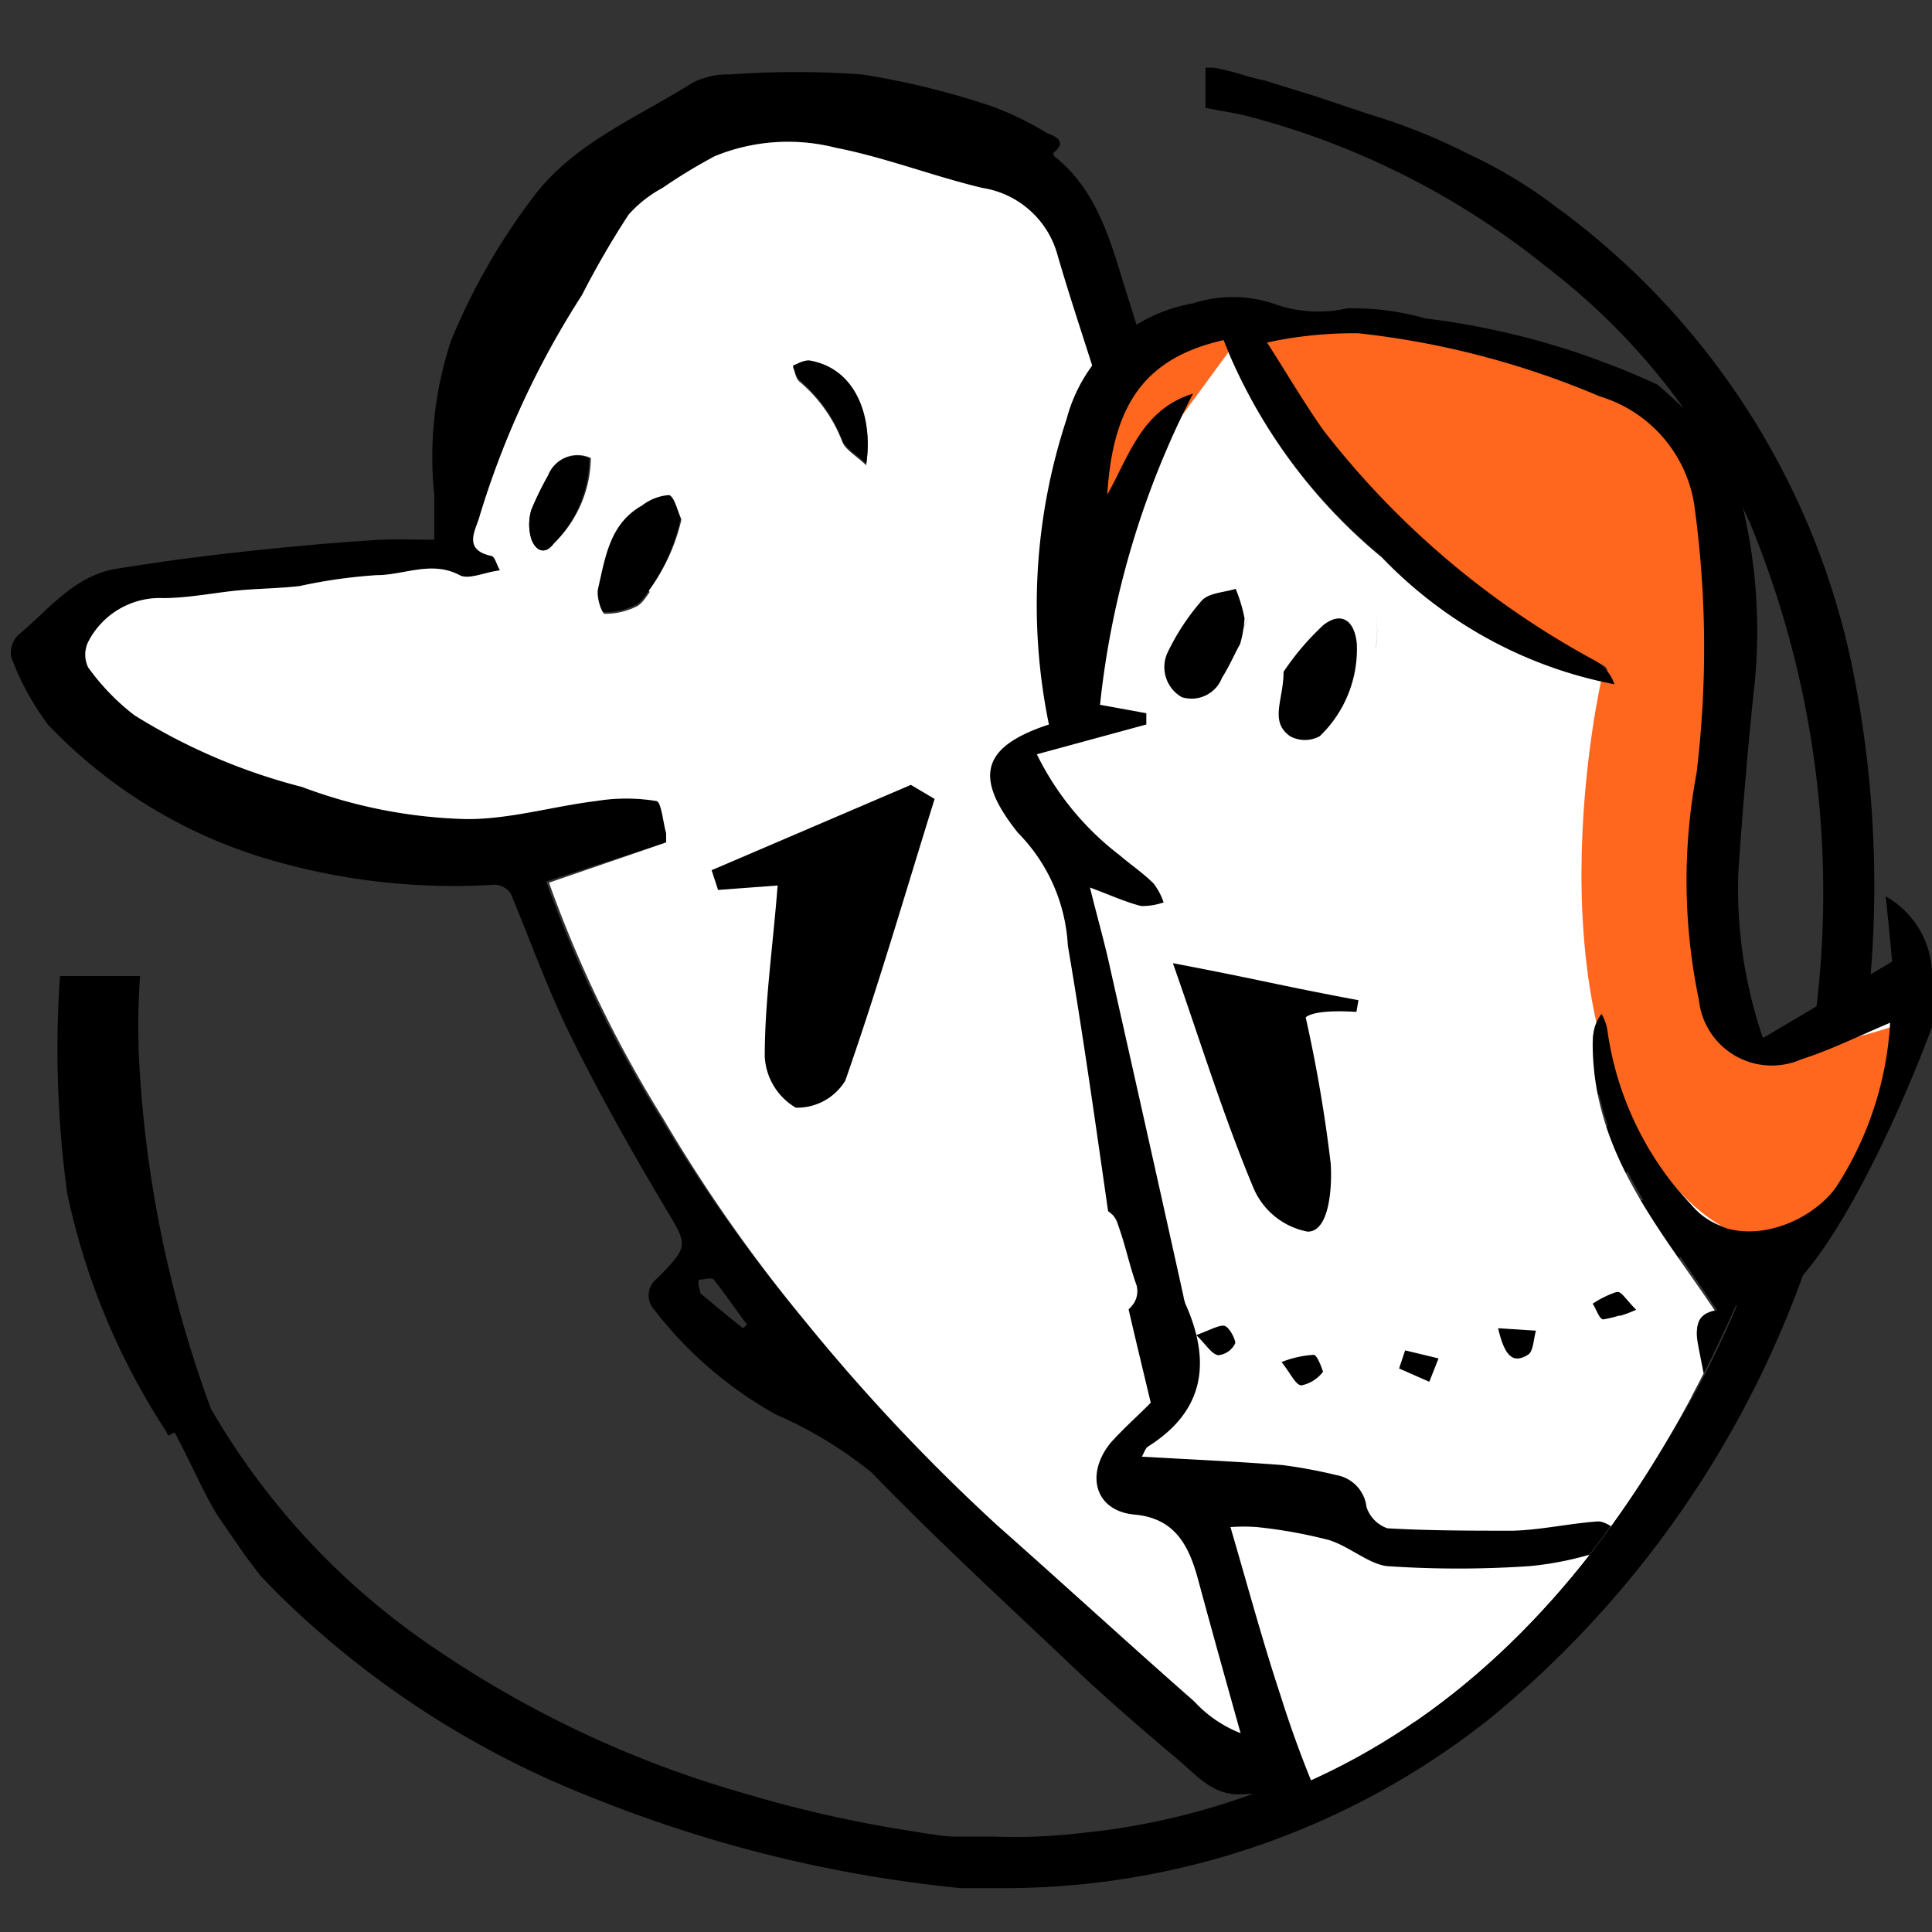
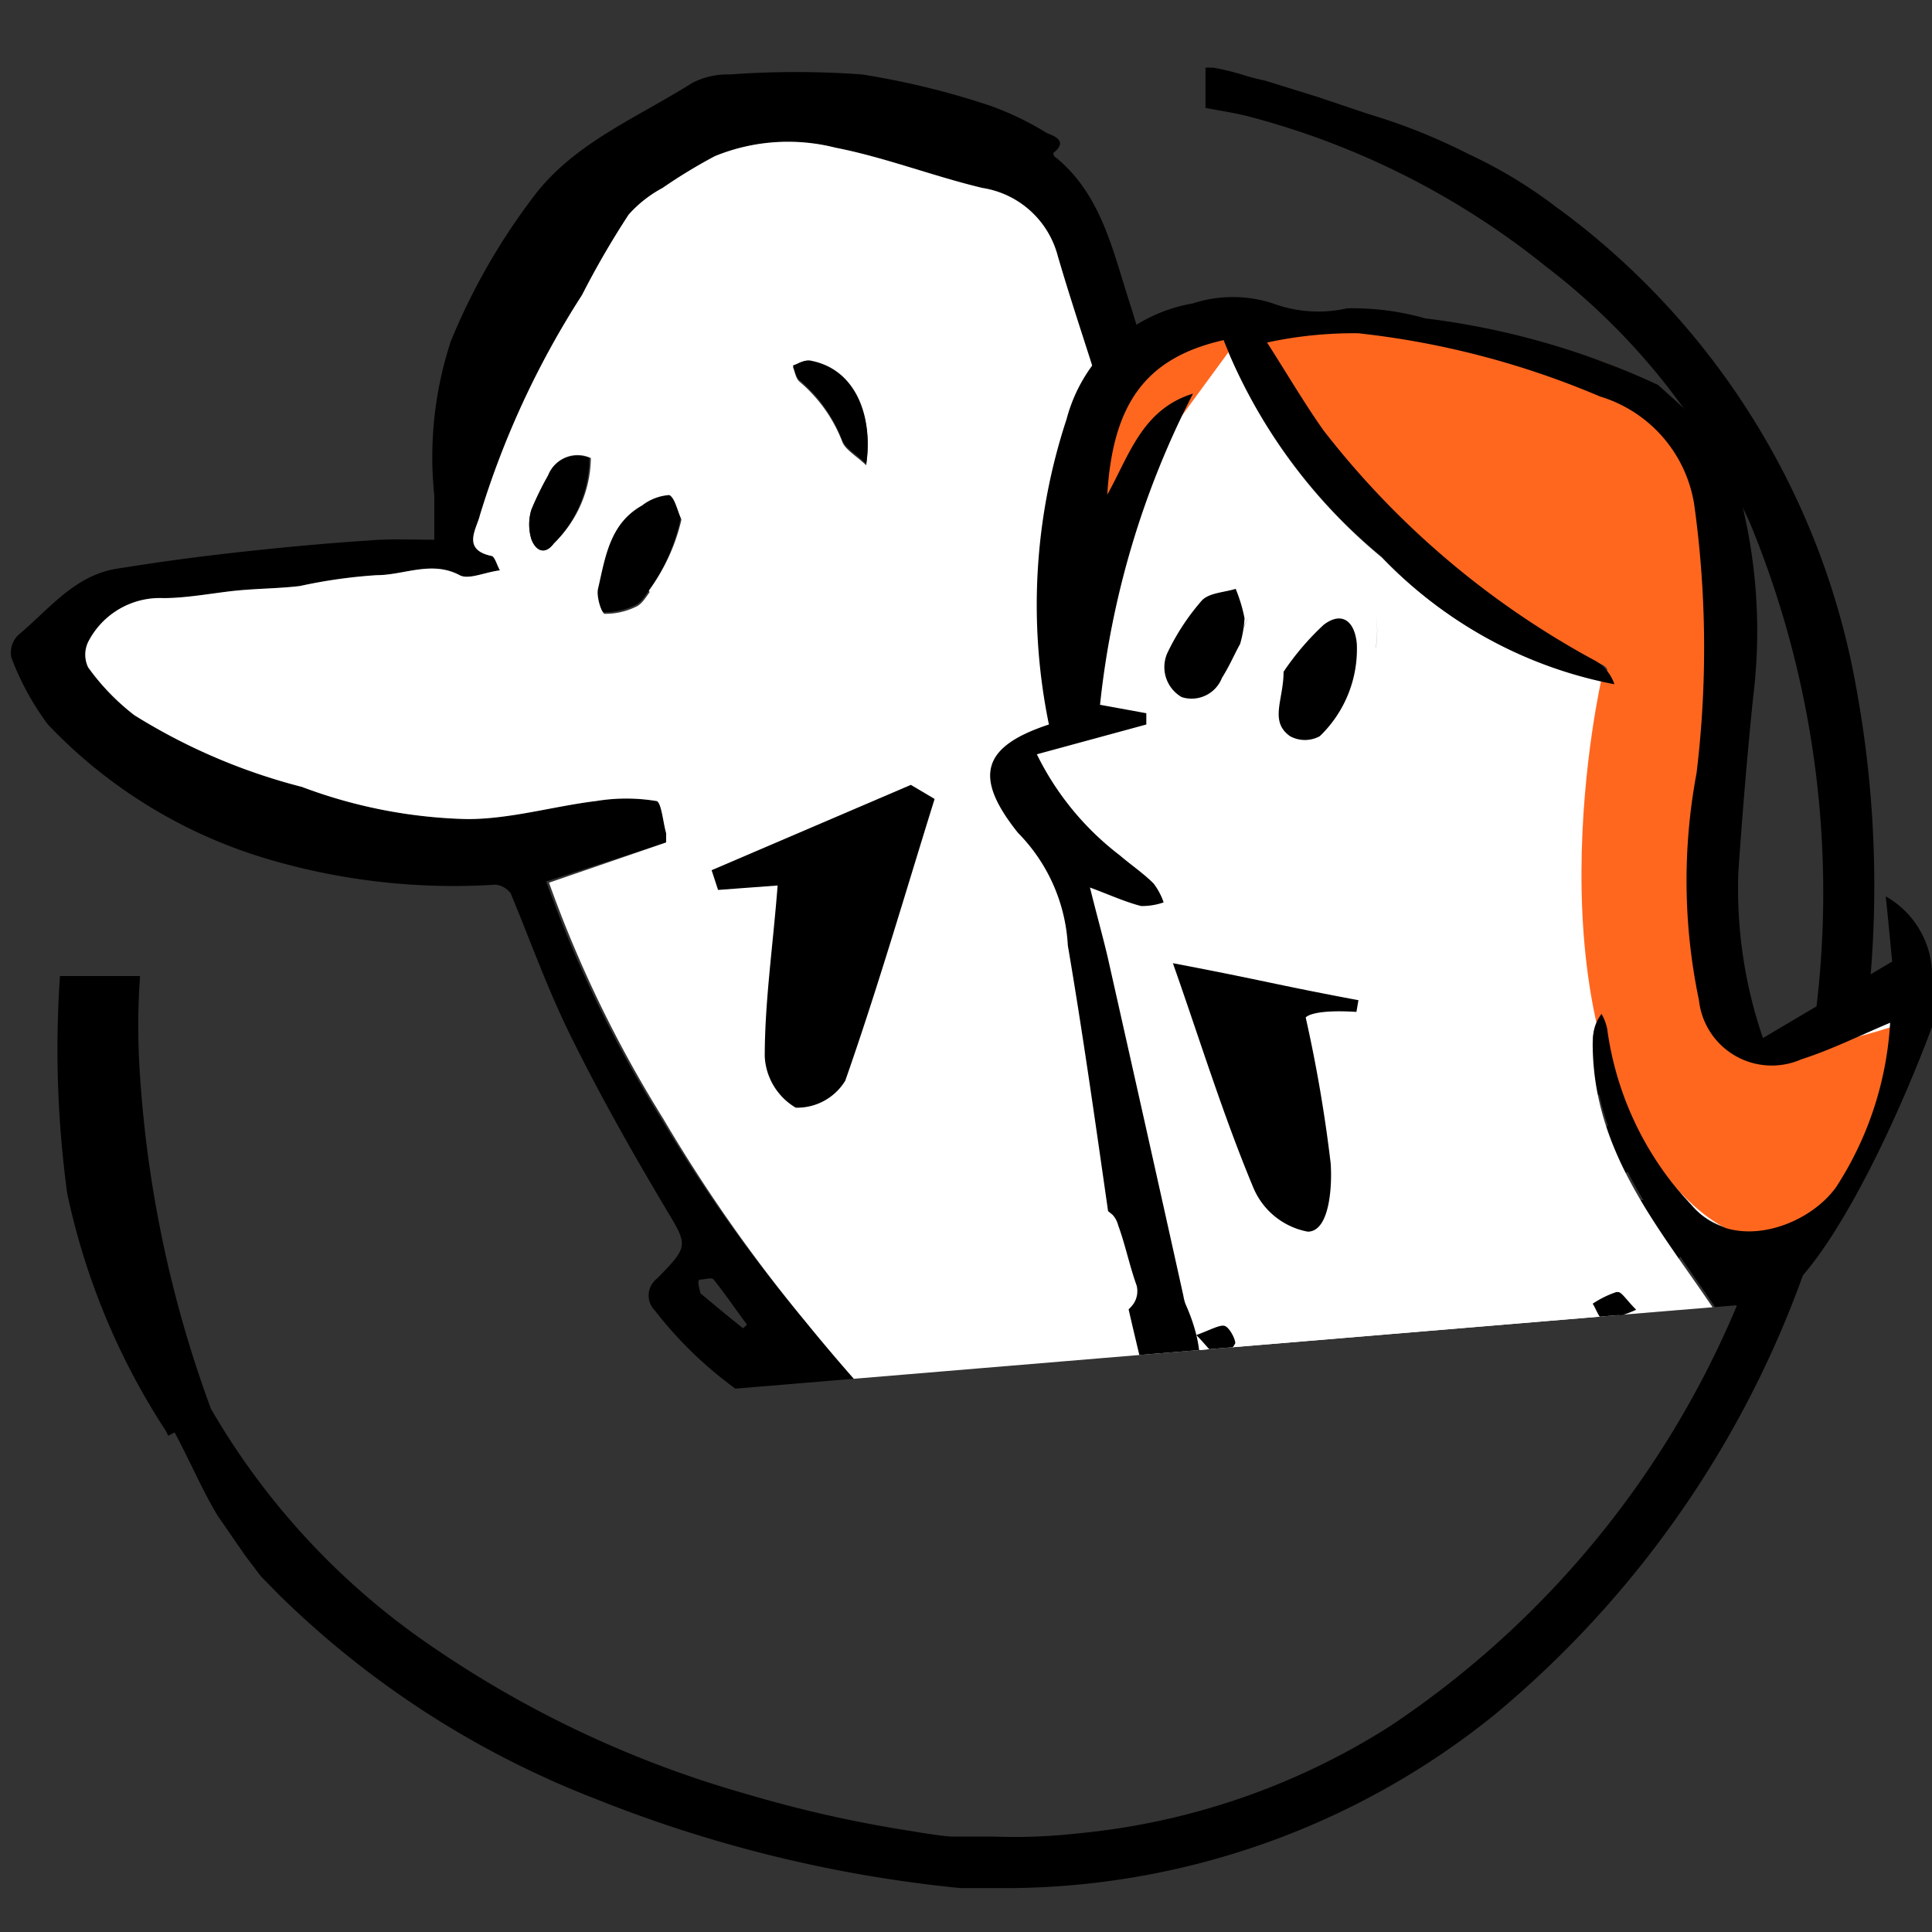
<svg xmlns="http://www.w3.org/2000/svg" id="Layer_2" data-name="Layer 2" viewBox="0 0 48 48">
  <rect x="0" y="0" width="48" height="48" fill="#333333" stroke="none" />
  <defs>
    <style>.cls-1{fill:none;}.cls-2{clip-path:url(#clip-path);}.cls-3{fill:#fff;}.cls-4{fill:#ff671f;}</style>
    <clipPath id="clip-path">
-       <path class="cls-1" d="M5.55,35.56s-10.76-18.24-2.2-29C9.89,0,28-1.33,39.53,8.15c4.72,3.88,7,6.54,7,12.69,0,1.42,2.25,1.61,2,3S45,33.56,43.13,32.43C39.28,41.13,33,46.17,24.33,45.67,24.33,45.67,11.16,45.6,5.55,35.56Z" />
+       <path class="cls-1" d="M5.55,35.56s-10.76-18.24-2.2-29C9.89,0,28-1.33,39.53,8.15c4.72,3.88,7,6.54,7,12.69,0,1.42,2.25,1.61,2,3S45,33.56,43.13,32.43Z" />
    </clipPath>
  </defs>
  <path d="M46.12,17.1A18.86,18.86,0,0,0,38.81,5.25l-.1-.07a11.64,11.64,0,0,0-2.22-1.35,14.81,14.81,0,0,0-2.5-1l-1.28-.43L31.42,2a5.36,5.36,0,0,1-.54-.14,6.14,6.14,0,0,0-.74-.18l-.19,0v1c.35.07.71.12,1.06.21a19.74,19.74,0,0,1,7.41,3.74A16.65,16.65,0,0,1,43.48,13a24.07,24.07,0,0,1,.68,16.49,23.41,23.41,0,0,1-9.6,13.38,17.5,17.5,0,0,1-7.78,2.68,14,14,0,0,1-2.07.08h-.38c-.22,0-.44,0-.64,0s-.71-.08-1-.13a31.09,31.09,0,0,1-4.15-.93A26.58,26.58,0,0,1,10.87,41a18.14,18.14,0,0,1-5.63-6v0a29.46,29.46,0,0,1-1.76-8.25c-.06-.85-.06-1.68,0-2.5H1.49a26.55,26.55,0,0,0,.18,5.4,17.35,17.35,0,0,0,2.45,5.9l.06.12.16-.08c.14.26.27.53.4.79.21.43.42.87.67,1.28l.69,1,.38.5.43.44a23.1,23.1,0,0,0,7.88,5.09,33.15,33.15,0,0,0,9.08,2.22c.39,0,.77,0,1.15,0a19.38,19.38,0,0,0,12.09-4.29A25.38,25.38,0,0,0,45,31.09,27.14,27.14,0,0,0,46.12,17.1Z" />
  <g class="cls-2">
    <path d="M10.79,13.41c0-.34,0-.72,0-1.1a9.22,9.22,0,0,1,.41-3.83,15.79,15.79,0,0,1,2-3.52c1-1.38,2.57-2,4-2.9a1.9,1.9,0,0,1,.93-.21,22.58,22.58,0,0,1,3.29,0,19.79,19.79,0,0,1,3.19.78A7.48,7.48,0,0,1,26,3.3c.09.05.59.17.17.5,0,0,0,.09.06.11,1.11.91,1.4,2.25,1.8,3.5a48.12,48.12,0,0,1,1.28,4.89c.33,1.65.5,3.34.74,5,.05.29.07.58.12.86a.63.63,0,0,0,.14.31A27.11,27.11,0,0,1,33.26,22c.59.72,1.09,1.51,1.7,2.21.2.22.61.25.92.36,1.43.52,2.86,1,4.26,1.57a5.69,5.69,0,0,1,1.44,1c.41.37.4.78-.09,1.23a12,12,0,0,1-1.38.94.66.66,0,0,0-.24.35,3,3,0,0,0,.86.16c.58-.05.83.3,1.05.72s0,.69-.28.94-.26.49,0,.81a16.54,16.54,0,0,1,1.35,1.77c.55.83,1.06,1.68,1.62,2.56.22-.23.4-.45.61-.63s.24-.06.36-.08c0,.14.12.33.06.42-.18.27-.36.47-.08.82.07.1-.12.44-.23.65A5.8,5.8,0,0,0,44.57,39a4.48,4.48,0,0,1-2.14,2.48c-.78.52-1.66.91-2.47,1.39-.12.06-.17.31-.18.47-.05.53-.05,1.06-.11,1.58-.12,1.08-.26,2.16-.41,3.24-.08.64-.19,1.27-.29,1.91-.06.42-.06.78.46,1a4.37,4.37,0,0,1,2.24,2c.13.21.5.3.77.4.59.22,1.19.43,1.79.62a1.74,1.74,0,0,0,.59.1.69.69,0,0,1,.82.69c-.58.08-1.16.19-1.74.25-1.11.12-2.24.15-3.33.35a6.21,6.21,0,0,1-1.72.08c-.73-.05-1.47,0-2.19,0s-1.53-.26-2.29-.4a4.53,4.53,0,0,1-1.72-.91c-.29-.21-.82-.12-1.25-.12a1.4,1.4,0,0,1-1.35-.67.81.81,0,0,1,.22-1.21,12.26,12.26,0,0,1,2.65-1.47,3.07,3.07,0,0,1,1.84-.47l.83-5.91-4.82.18c-.66,0-1.06-.49-1.5-.86-1-.84-2-1.71-2.91-2.59-1.59-1.5-3.21-3-4.71-4.55a10.28,10.28,0,0,0-2.38-1.44,9.89,9.89,0,0,1-3-2.58.53.53,0,0,1,.06-.8c.81-.83.76-.81.17-1.8-.82-1.38-1.61-2.78-2.32-4.22-.57-1.15-1-2.36-1.49-3.54a.52.52,0,0,0-.39-.22,16.28,16.28,0,0,1-5.59-.62A12.37,12.37,0,0,1,1.19,18a6.72,6.72,0,0,1-.91-1.67.62.62,0,0,1,.17-.55c.76-.63,1.39-1.48,2.45-1.65s1.95-.29,2.93-.4,2.21-.23,3.32-.3C9.7,13.38,10.26,13.41,10.79,13.41Zm2.78,8.49a30.39,30.39,0,0,0,2.83,5.85A38.81,38.81,0,0,0,20,32.82a47.87,47.87,0,0,0,4.78,5.08c1.64,1.45,3.25,2.93,4.89,4.37a3.1,3.1,0,0,0,2.41,1c.46,0,.91-.12,1.36-.2,1.06-.19,2.13-.36,3.18-.58a13.72,13.72,0,0,0,4.15-1.81,7.51,7.51,0,0,0,1.34-.91,22.37,22.37,0,0,0,1.65-1.86c.17-.2.42-.6.35-.7-.53-.72-.8-1.62-1.57-2.16a3.56,3.56,0,0,1-.66-.56c-1.25-1.41-2.51-2.8-3.71-4.24s-2.43-3.06-3.65-4.58a.76.76,0,0,0-.49-.22c-.72,0-1.44,0-2.25,0,.32-1,1.19-.73,1.83-1l-3.09-4.2L30,20.6a1.87,1.87,0,0,1-.29-.37,10.74,10.74,0,0,1-.65-1.62c-.28-1.15-.5-2.31-.69-3.48S28.16,13,28,11.91a19.44,19.44,0,0,0-.66-2.18c-.35-1.12-.73-2.24-1.06-3.37a2.3,2.3,0,0,0-1.87-1.69c-1.22-.29-2.42-.76-3.65-1a4.8,4.8,0,0,0-3,.21,13.24,13.24,0,0,0-1.3.79,3.07,3.07,0,0,0-.84.66,21.46,21.46,0,0,0-1.16,2,21.84,21.84,0,0,0-2.54,5.48c-.08.33-.45.84.28,1,.09,0,.14.22.22.36-.39.05-.78.24-1,.12-.7-.37-1.37,0-2.06,0a13,13,0,0,0-1.92.27c-.5.06-1,.06-1.53.11s-1.24.19-1.85.19a2,2,0,0,0-1.87,1.09.73.73,0,0,0,0,.63,5.65,5.65,0,0,0,1.15,1.19,14.77,14.77,0,0,0,4.16,1.78,12.45,12.45,0,0,0,4.11.8c1.08,0,2.14-.32,3.21-.45a4.59,4.59,0,0,1,1.48,0c.13,0,.17.52.25.8,0,0,0,.07,0,.23Zm24.1,29,1.09-7.4-2.61.69c-.1,1-.2,2.07-.3,3.14l-.3,3.19c0,.31.45.83.73.75Zm3,3.07c-.09-.27-.11-.58-.28-.75-.47-.49-1-.93-1.52-1.39a.24.24,0,0,0-.13-.07,5.29,5.29,0,0,0-1.13.06c-.71.17-1.4.46-2.12.62a3.11,3.11,0,0,0-1.92,1.41A19.24,19.24,0,0,0,40.67,54ZM36.36,25.81l-.12.17c.77,1,1.53,1.93,2.26,2.85.41-.25.75-.47,1.1-.66.73-.38.75-.55.07-1l-.09,0Zm-1.14,25.8c-.38-.11-.49-.73-1-.64a4.68,4.68,0,0,0-2.66,1.34l1.61,1ZM18.46,33l.1-.09c-.28-.37-.54-.76-.83-1.12-.05-.06-.22,0-.33,0s0,.28,0,.34C17.77,32.44,18.12,32.73,18.46,33Z" />
    <path class="cls-3" d="M44.07,37.21c-.53-.72-.8-1.62-1.57-2.16a3.56,3.56,0,0,1-.66-.56c-1.25-1.41-2.51-2.8-3.71-4.24s-2.43-3.06-3.65-4.58a.76.76,0,0,0-.49-.22c-.72,0-1.44,0-2.25,0,.32-1,1.19-.73,1.83-1l-3.09-4.2L30,20.6a1.87,1.87,0,0,1-.29-.37,10.74,10.74,0,0,1-.65-1.62c-.28-1.15-.5-2.31-.69-3.48S28.16,13,28,11.91a19.44,19.44,0,0,0-.66-2.18c-.35-1.12-.73-2.24-1.06-3.37a2.3,2.3,0,0,0-1.87-1.69c-1.22-.29-2.42-.76-3.65-1a4.8,4.8,0,0,0-3,.21,13.24,13.24,0,0,0-1.3.79,3.07,3.07,0,0,0-.84.66,21.46,21.46,0,0,0-1.16,2,21.84,21.84,0,0,0-2.54,5.48c-.08.33-.45.84.28,1,.09,0,.14.22.22.36-.39.05-.78.24-1,.12-.7-.37-1.38,0-2.06,0a12.72,12.72,0,0,0-1.91.27c-.51.06-1,.06-1.54.11s-1.24.19-1.85.19a2,2,0,0,0-1.87,1.09.73.73,0,0,0,0,.63,5.65,5.65,0,0,0,1.15,1.19,14.77,14.77,0,0,0,4.16,1.78,12.45,12.45,0,0,0,4.11.8c1.08,0,2.14-.32,3.21-.45a4.59,4.59,0,0,1,1.48,0c.13,0,.17.52.25.8,0,0,0,.07,0,.23l-2.91,1a30.39,30.39,0,0,0,2.83,5.85A38.81,38.81,0,0,0,20,32.82a47.87,47.87,0,0,0,4.78,5.08c1.64,1.45,3.25,2.93,4.89,4.37a3.1,3.1,0,0,0,2.41,1c.46,0,.91-.12,1.36-.2,1.06-.19,2.13-.36,3.18-.58a13.72,13.72,0,0,0,4.15-1.81,7.51,7.51,0,0,0,1.34-.91,22.37,22.37,0,0,0,1.65-1.86C43.89,37.71,44.14,37.31,44.07,37.21ZM13.76,13.5c-.23.31-.46.17-.56-.11a1.27,1.27,0,0,1,0-.72,7.58,7.58,0,0,1,.42-.86.78.78,0,0,1,1.06-.43A3,3,0,0,1,13.76,13.5ZM20.14,9c1.16.22,1.55,1.44,1.38,2.56-.25-.24-.53-.39-.6-.6a3.67,3.67,0,0,0-1.06-1.48c-.09-.08-.11-.24-.16-.36C19.85,9,20,8.93,20.14,9Zm-4,5.71c-.1.14-.2.31-.35.37a1.73,1.73,0,0,1-.77.17c-.06,0-.19-.4-.14-.59.18-.78.29-1.61,1.09-2.06a1.25,1.25,0,0,1,.67-.26c.12,0,.2.38.29.57A4.75,4.75,0,0,1,16.12,14.67Z" />
    <path d="M16.91,12.87a4.75,4.75,0,0,1-.79,1.8c-.1.14-.2.31-.35.37a1.73,1.73,0,0,1-.77.17c-.06,0-.19-.4-.14-.59.18-.78.29-1.61,1.09-2.06a1.25,1.25,0,0,1,.67-.26C16.74,12.32,16.82,12.68,16.91,12.87Z" />
    <path d="M14.64,11.38a3,3,0,0,1-.88,2.12c-.23.31-.46.17-.56-.11a1.27,1.27,0,0,1,0-.72,7.58,7.58,0,0,1,.42-.86A.78.78,0,0,1,14.64,11.38Z" />
    <path d="M21.52,11.52c-.25-.24-.53-.39-.6-.6a3.67,3.67,0,0,0-1.06-1.48c-.09-.08-.11-.24-.16-.36.15-.05.3-.15.44-.12C21.3,9.18,21.69,10.4,21.52,11.52Z" />
    <path d="M19.32,22l-1.48.11-.16-.49,4.95-2.12.59.35c-.73,2.34-1.41,4.69-2.22,7a1.4,1.4,0,0,1-1.23.67A1.57,1.57,0,0,1,19,26.25C19,24.89,19.2,23.54,19.32,22Z" />
    <path class="cls-3" d="M29.61,9.81a21.86,21.86,0,0,0-2.31,7.73l1.15.21,0,.28-2.72.74a7.08,7.08,0,0,0,2.06,2.51c.28.24.58.44.84.7a1.62,1.62,0,0,1,.25.47,1.64,1.64,0,0,1-.56.09c-.39-.1-.76-.27-1.27-.46.16.65.31,1.18.44,1.73.63,2.8,1.26,5.61,1.88,8.41a1.17,1.17,0,0,0,.05.2c.64,1.43.49,2.66-.93,3.55-.06,0-.09.14-.15.25,1.2.07,2.35.12,3.5.21a12.61,12.61,0,0,1,1.34.25.91.91,0,0,1,.74.79.83.83,0,0,0,.52.53c1,.06,2.08.09,3.12.06.7,0,1.4-.18,2.1-.23.18,0,.36.15.55.23-.13.16-.22.44-.38.48a8.14,8.14,0,0,1-1.86.4,26.13,26.13,0,0,1-3.54,0c-.5-.05-1-.5-1.45-.65A12.08,12.08,0,0,0,31.23,38a4.49,4.49,0,0,0-.66,0c.42,1.43.79,2.81,1.24,4.17a27.44,27.44,0,0,0,1.48,3.74,3.48,3.48,0,0,0,1.49,1.22,18.59,18.59,0,0,0,7.26,2c1.53.14,3.06.19,4.68.28-.17-1.15-.34-2.11-.44-3.08-.16-1.36-.28-2.72-.38-4.09,0-.63-.23-1.11-.88-1.29a2.44,2.44,0,0,1-1.79-2.22c-.28-1.71-.67-3.4-1-5.1-.08-.43-.23-.93.42-1-1.4-2.1-3.1-4-3.08-6.76a1,1,0,0,1,.21-.6,1.28,1.28,0,0,1,.14.37A7.92,7.92,0,0,0,42,29.91c1,1.21,2.89.59,3.6-.45A8.38,8.38,0,0,0,47,25.38c-.74.31-1.46.67-2.21.91a1.82,1.82,0,0,1-2.54-1.47,14.47,14.47,0,0,1-.06-5.64,25.83,25.83,0,0,0-.06-6.69,3.35,3.35,0,0,0-2.34-2.67,21.18,21.18,0,0,0-6-1.57,10.14,10.14,0,0,0-2.27.23c.5.78.92,1.5,1.4,2.18a21.41,21.41,0,0,0,6.78,5.74,1.09,1.09,0,0,1,.45.57,10.73,10.73,0,0,1-5.82-3.12,13.39,13.39,0,0,1-3.92-5.37c-1.93.43-2.75,1.52-2.89,3.84C28,11.36,28.34,10.2,29.61,9.81Zm10,22.58a2.48,2.48,0,0,1,.59-.29c.09,0,.22.21.45.44a3.07,3.07,0,0,1-.78.24C39.74,32.78,39.66,32.53,39.57,32.39ZM37.22,33l.94.06c-.06.2-.06.52-.2.6C37.56,33.89,37.37,33.62,37.22,33Zm-2.46,1,.15-.45.83.2c-.08.19-.15.39-.23.58Zm-2.92-.18a2.61,2.61,0,0,1,.8-.18c.1,0,.27.38.23.42a.89.89,0,0,1-.54.34C32.19,34.41,32.07,34.13,31.84,33.84Zm-2.12-.67c.33-.12.53-.26.7-.23s.31.32.27.43a.52.52,0,0,1-.43.3C30.09,33.63,30,33.41,29.72,33.17Zm4-18.77h0Zm.46,1.71a2.72,2.72,0,0,0,0-.86,1.54,1.54,0,0,0-.11-.49.62.62,0,0,0-.24-.3.62.62,0,0,1,.24.3,1.54,1.54,0,0,1,.11.49A2.72,2.72,0,0,1,34.18,16.11Zm-2.48.67a2.87,2.87,0,0,0-.09.84.83.83,0,0,0,.39.65.69.69,0,0,0,.23.09.69.69,0,0,1-.23-.09.83.83,0,0,1-.39-.65A2.87,2.87,0,0,1,31.7,16.78Zm-1.09-.56c.15-.31.28-.61.41-.88a3.31,3.31,0,0,0,.15-.86,3,3,0,0,0-.12-.5c-.06-.16-.12-.32-.17-.49-.39.13-.92.15-1.15.42a5.28,5.28,0,0,0-.6.86,5.28,5.28,0,0,1,.6-.86c.23-.27.76-.29,1.15-.42.05.17.11.33.17.49a3,3,0,0,1,.12.5,3.31,3.31,0,0,1-.15.86C30.89,15.61,30.76,15.91,30.61,16.22Zm-1.49,1h0a.82.82,0,0,0,.38.06A.82.82,0,0,1,29.12,17.17Z" />
    <path d="M37.22,33c.15.64.34.91.74.66.14-.08.14-.4.2-.6Z" />
-     <path d="M31.84,33.84c.23.29.35.57.49.58a.89.89,0,0,0,.54-.34s-.13-.41-.23-.42A2.61,2.61,0,0,0,31.84,33.84Z" />
    <path d="M34.76,34l.75.33.23-.58-.83-.2Z" />
    <path d="M40.61,32.54c-.23-.23-.36-.45-.45-.44a2.48,2.48,0,0,0-.59.29c.09.14.17.39.26.39A3.07,3.07,0,0,0,40.61,32.54Z" />
    <path d="M29.72,33.17c.25.24.37.46.54.5a.52.52,0,0,0,.43-.3c0-.11-.15-.4-.27-.43S30.05,33.05,29.72,33.17Z" />
    <path d="M29.14,23.93c.66,1.87,1.24,3.76,2,5.58a1.83,1.83,0,0,0,1.35,1.09c.55,0,.61-1.15.57-1.7a35.58,35.58,0,0,0-.62-3.62s.13-.21,1.26-.14l.05-.29C31.57,24.44,31.5,24.38,29.14,23.93Z" />
    <path d="M31.89,16.69c0,.7-.36,1.23.16,1.6a.77.77,0,0,0,.74,0A3,3,0,0,0,33.71,16c-.05-.57-.37-.82-.82-.48A6.59,6.59,0,0,0,31.89,16.69Z" />
    <path d="M30.81,16a2.86,2.86,0,0,0,.11-.64,3.83,3.83,0,0,0-.22-.73c-.29.09-.68.1-.85.3A5.7,5.7,0,0,0,29,16.23a.86.86,0,0,0,.36,1.09.81.81,0,0,0,1-.48C30.55,16.54,30.68,16.23,30.81,16Z" />
    <path class="cls-4" d="M30.74,8.45s3.88,6.45,8.92,8c.52.18.14.37.14.37s-2,8.62,1.93,12.79,6-4.36,6-4.36-4.63,1.9-5.19-.28.56-9.27.28-10.88,0-4.16-3.3-5.2-8.63-1.43-10.33-1-2.69,3-2.41,4.36,2.78-2.19,2.78-2.19Z" />
    <path d="M22,52.84a1.92,1.92,0,0,0-.7.07l-.06.25c.71.31,1.41.63,2.13.93.33.14.7.22,1,.36a6.14,6.14,0,0,1,2.47,1.19A8.37,8.37,0,0,0,29.59,57c.59.26,1.22.44,1.81.7A23.25,23.25,0,0,0,38,59.47c1.41.17,2.08-.75,1.44-2a16.72,16.72,0,0,0-1.83-2.76c-.25-.33-.32-.54-.13-.89.75-1.41,1.47-2.83,2.22-4.26,1.35.29,2.65.65,4,.82s2.89.2,4.34.24c.26,0,.53-.2.94-.38l-.78-.38c.19-.43.48-.9-.32-1.07-.11,0-.21-.37-.23-.57-.14-2-.28-4-.4-5.94A2,2,0,0,0,46,40.1a8.21,8.21,0,0,0,1.34-.19,24.64,24.64,0,0,0,2.38-1c.52-.25.53-.66.25-1.15a13.13,13.13,0,0,0-3.48-4.08l-2.23-1.67c3.09-1.68,3.91-4.43,3.74-7.63a2.27,2.27,0,0,0-1.15-2.11c.06.55.11,1.1.16,1.62L43.8,25.79a11.41,11.41,0,0,1-.61-4.14c.1-1.45.22-2.91.37-4.36a13.33,13.33,0,0,0-.67-6.07,3.1,3.1,0,0,0-1.66-1.64,19.25,19.25,0,0,0-5.82-1.67,6.63,6.63,0,0,0-1.94-.25,3.24,3.24,0,0,1-1.84-.12,3.21,3.21,0,0,0-2,0,3.93,3.93,0,0,0-3.13,2.87A14.75,14.75,0,0,0,26.06,18c-1.67.55-1.88,1.3-.77,2.69a4.31,4.31,0,0,1,1.24,2.8c.37,2.17.68,4.37,1,6.6l0,0,.11.09a.6.6,0,0,1,.14.26c.18.49.28,1,.46,1.5a.57.57,0,0,1-.07.44.87.87,0,0,1-.13.15c.16.7.35,1.48.55,2.32-.28.29-.66.62-1,1-.63.78-.39,1.69.6,1.78s1.34.75,1.57,1.59c.54,2,1.11,4,1.65,5.94a5.58,5.58,0,0,0-.88-.24c-.11,0-.39.3-.37.33.25.46.35,1,.95,1.24,1.3.5,2.54,1.14,3.84,1.61s2.6.79,3.91,1.18L36.81,53c-.05.08-.08.17-.13.25-.25.4-.49,1.15-.75,1.16a2.68,2.68,0,0,1-2.08-.64.59.59,0,0,1-.19-.76c.46-1,.91-2.09,1.36-3.13a1.33,1.33,0,0,0,.18-.45,3.88,3.88,0,0,0,0-.68c-.19.11-.47.17-.56.34-.69,1.17-1.37,2.36-2,3.57-.2.39-.37.53-.81.46a7.12,7.12,0,0,0-4.6.94,1.11,1.11,0,0,1-.72,0C25,53.65,23.53,53.22,22,52.84Zm23-14.3a.92.92,0,0,1-.7-.54,12.69,12.69,0,0,1-.16-4.8.62.62,0,0,1,.21,0,15.41,15.41,0,0,1,3.9,4,.75.75,0,0,1-.55,1.15A18.71,18.71,0,0,1,45.06,38.54ZM34.78,47.07a3.48,3.48,0,0,1-1.49-1.22,27.44,27.44,0,0,1-1.48-3.74c-.45-1.36-.82-2.74-1.24-4.17a4.49,4.49,0,0,1,.66,0,12.08,12.08,0,0,1,1.78.32c.5.15,1,.6,1.45.65a26.13,26.13,0,0,0,3.54,0,8.14,8.14,0,0,0,1.86-.4c.16,0,.25-.32.38-.48-.19-.08-.37-.24-.55-.23-.7.05-1.4.21-2.1.23-1,0-2.08,0-3.12-.06a.83.83,0,0,1-.52-.53.91.91,0,0,0-.74-.79,12.61,12.61,0,0,0-1.34-.25c-1.15-.09-2.3-.14-3.5-.21.06-.11.09-.21.15-.25,1.42-.89,1.57-2.12.93-3.55a1.17,1.17,0,0,1-.05-.2c-.62-2.8-1.25-5.61-1.88-8.41-.13-.55-.28-1.08-.44-1.73.51.19.88.36,1.27.46a1.64,1.64,0,0,0,.56-.09,1.62,1.62,0,0,0-.25-.47c-.26-.26-.56-.46-.84-.7a7.08,7.08,0,0,1-2.06-2.51L28.48,18l0-.28-1.15-.21a21.86,21.86,0,0,1,2.31-7.73c-1.27.39-1.59,1.55-2.13,2.51.14-2.32,1-3.41,2.89-3.84a13.39,13.39,0,0,0,3.92,5.37A10.73,10.73,0,0,0,40.11,17a1.09,1.09,0,0,0-.45-.57,21.41,21.41,0,0,1-6.78-5.74c-.48-.68-.9-1.4-1.4-2.18a10.14,10.14,0,0,1,2.27-.23,21.18,21.18,0,0,1,6,1.57,3.35,3.35,0,0,1,2.34,2.67,25.83,25.83,0,0,1,.06,6.69,14.47,14.47,0,0,0,.06,5.64,1.82,1.82,0,0,0,2.54,1.47c.75-.24,1.47-.6,2.21-.91a8.38,8.38,0,0,1-1.34,4.08c-.71,1-2.59,1.66-3.6.45a7.92,7.92,0,0,1-2.09-4.38,1.28,1.28,0,0,0-.14-.37,1,1,0,0,0-.21.6c0,2.73,1.68,4.66,3.08,6.76-.65.1-.5.6-.42,1,.32,1.7.71,3.39,1,5.1A2.44,2.44,0,0,0,45,40.87c.65.18.84.66.88,1.29.1,1.37.22,2.73.38,4.09.1,1,.27,1.93.44,3.08-1.62-.09-3.15-.14-4.68-.28A18.59,18.59,0,0,1,34.78,47.07Zm-3.66,9.25a4.58,4.58,0,0,1,2.63-1.09,16.74,16.74,0,0,0,1.84-.29.64.64,0,0,1,.38,0,3.56,3.56,0,0,1,1,.58,5.92,5.92,0,0,1,1.63,3.06A28.81,28.81,0,0,1,31.12,56.32Zm-3.48-1.43c1.5-1,3.07-.87,4.62-1l.46.43c-.78.53-1.56,1.06-2.35,1.58A.42.42,0,0,1,30,56C29.24,55.65,28.5,55.29,27.64,54.89Z" />
  </g>
</svg>